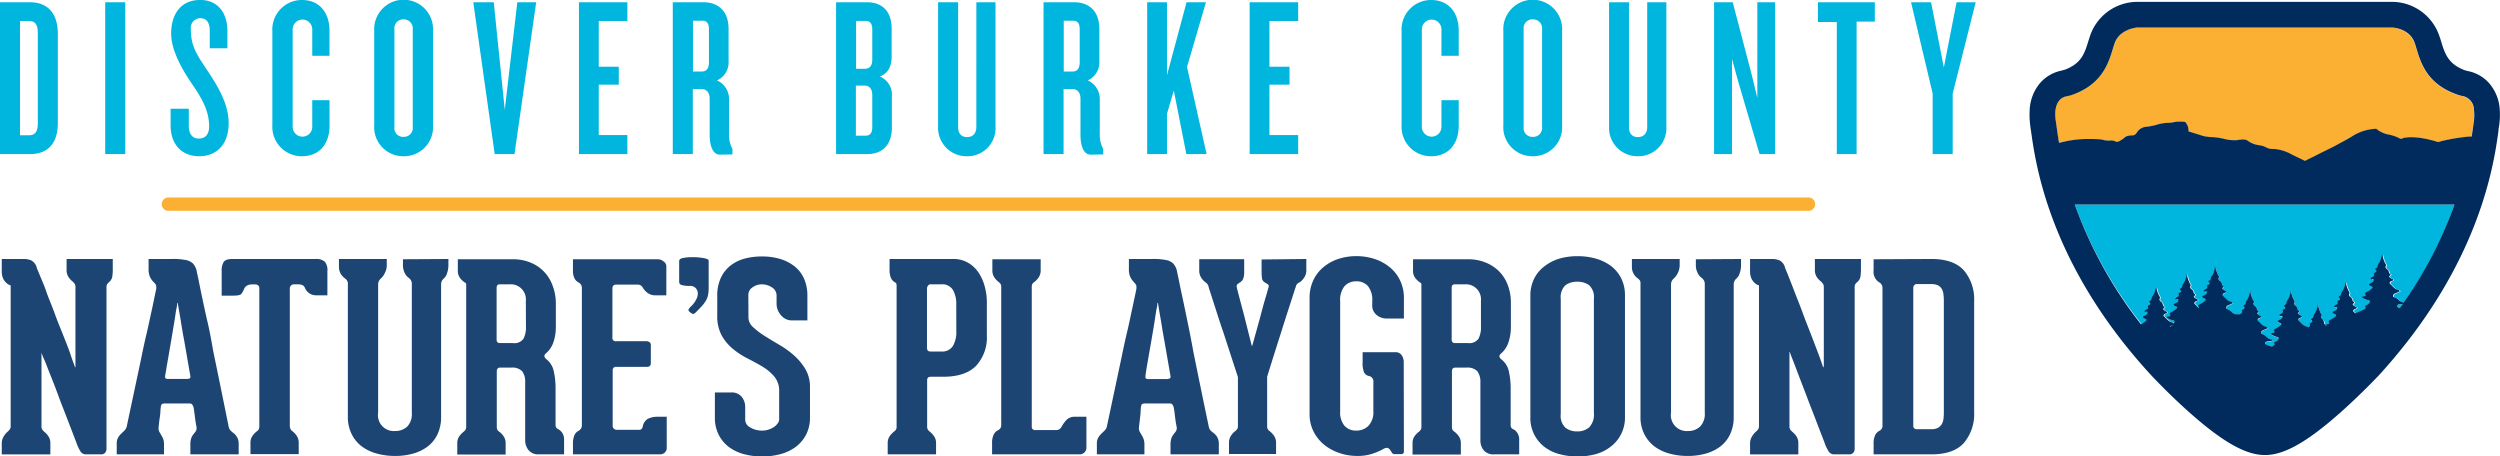
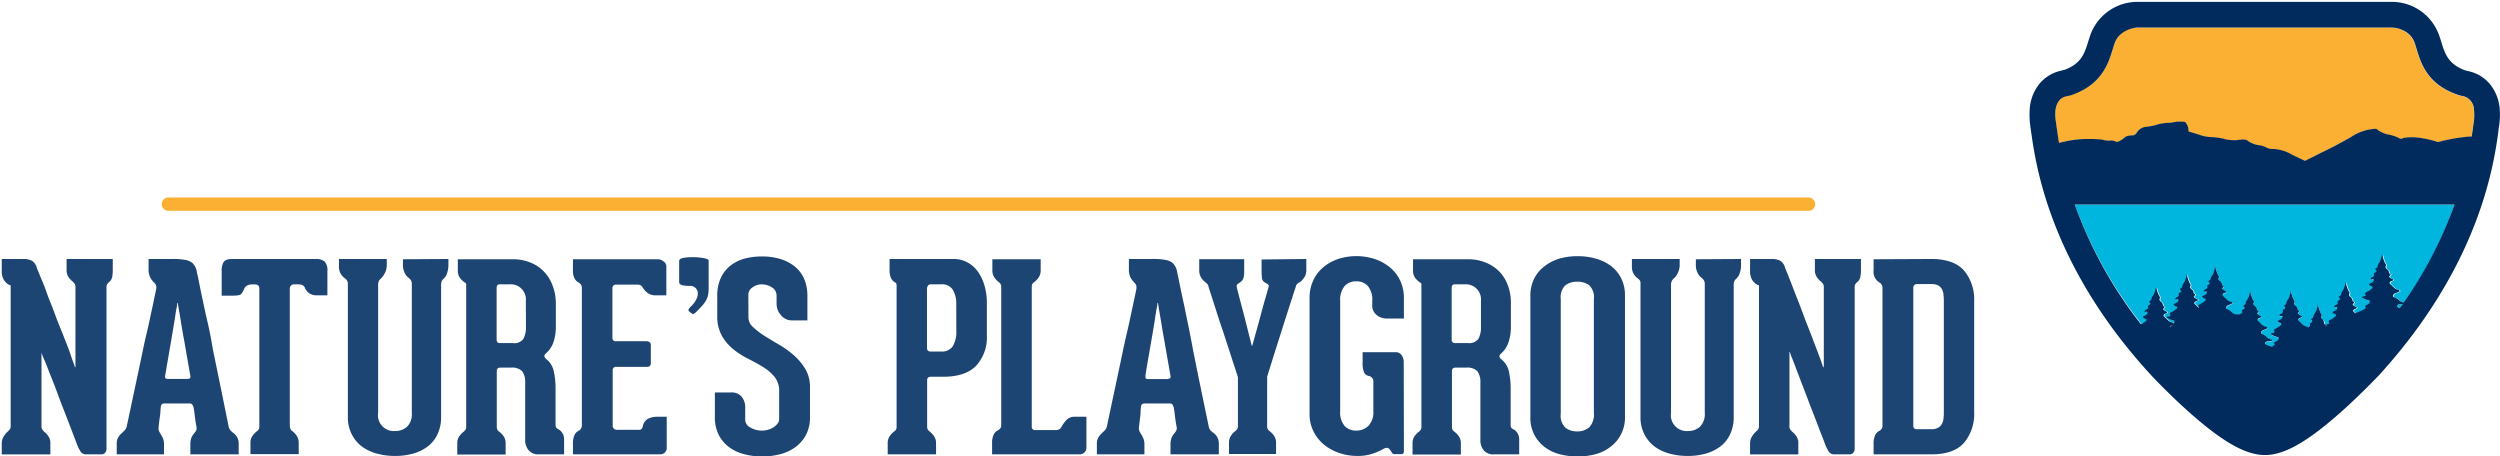
<svg xmlns="http://www.w3.org/2000/svg" viewBox="0 0 454.27 82.94">
  <defs>
    <style>.cls-1{fill:#fbb034}.cls-2{fill:#00b6de}.cls-4{fill:#1d4574}</style>
  </defs>
  <g id="Layer_2" data-name="Layer 2">
    <g id="Layer_1-2" data-name="Layer 1">
      <path class="cls-1" d="M374.11 26l.87-.2a19.12 19.12 0 0 1 4.88-.5 19.59 19.59 0 0 1 2 .09 4.52 4.52 0 0 0 1.42.2 2 2 0 0 1 1.07.14c.34.23.73 0 1.21-.34s.41-.53 1.22-.69.93.14 1.44-.53a2.19 2.19 0 0 1 1.71-1.09 11 11 0 0 0 1.67-.3 8.71 8.71 0 0 1 2.06-.41 6.06 6.06 0 0 0 1.21-.11 5.94 5.94 0 0 1 2.17-.05 2.35 2.35 0 0 1 .6 1.71l1.58.48c.39.12 1.28.39 1.6.44a5.51 5.51 0 0 0 1.05.11 11.31 11.31 0 0 1 2.13.3 7.48 7.48 0 0 0 2.53.25s1.35-.32 1.88.12a4.47 4.47 0 0 0 2 .8 3.62 3.62 0 0 1 1.39.43 2.5 2.5 0 0 0 1.35.25 7.94 7.94 0 0 1 3.38 1.08l2.28 1.09c.61-.27 1.53-.68 2-1 .81-.44 3.19-1.54 4.14-2.11 0 0 1.86-1 2.38-1.33a8.76 8.76 0 0 1 4.42-1.39 5 5 0 0 0 2 1 7.76 7.76 0 0 1 2.15.69.62.62 0 0 0 .73 0s1.95-.64 6.22.68l.15.05c.36-.11.8-.23 1.2-.32a36.19 36.19 0 0 1 4.44-.69 3.57 3.57 0 0 0 .46 0c.16-1 .27-1.91.36-2.55a8.23 8.23 0 0 0 .05-2.3 2.57 2.57 0 0 0-2-2.5 6.48 6.48 0 0 1-.68-.15c-6.44-2.1-7.15-6.71-8.06-9.43S434.69 5 434.69 5h-46.34s-3.18.1-4.11 2.88-1.61 7.3-8 9.42l-.72.16c-.57.09-1.75.54-2 2.5a8.29 8.29 0 0 0 .06 2.3c.11.86.26 2.13.53 3.74z" />
      <path class="cls-2" d="M435.6 55.58c-.05.18.16.32.45.43l.55-.78c-.31.04-.9 0-1 .35z" />
      <path class="cls-2" d="M377 37.16a78 78 0 0 0 12.18 21.78 4.92 4.92 0 0 0 .79-.52s.45-.33 0-.47c0 0-.76-.29-.27-.51s.64-.31.68-.58-.16-.2-.38-.18-.3-.14 0-.33.48-.2.48-.45-.23-.23.14-.43.31-.35.16-.48-.18-.2.06-.35.25-.24.25-.36a1.12 1.12 0 0 1 .29-.58 3.66 3.66 0 0 0 .43-1.11 4.41 4.41 0 0 1 .12-.47 6 6 0 0 0 .52 1.6s.29.41.14.51 0 .43.15.56a.91.91 0 0 1 .4.53c0 .25.07.35.23.37s.08.23-.08.35-.08.23.14.39a2.23 2.23 0 0 0 .52.27s0 .18-.25.26-.58.33-.31.58.45.43.6.58a1.45 1.45 0 0 0 .72.43c.3.08.38.2.4.26a.49.49 0 0 0 .16-.32c0-.27-.24-.27-.51-.33a5.2 5.2 0 0 1-.92-.45s-.09-.15.36-.21.27-.24.27-.35-.31-.14.27-.45a4.2 4.2 0 0 0 .82-.53s.45-.33 0-.47c0 0-.76-.29-.27-.52s.64-.31.68-.57-.16-.21-.39-.19-.29-.14 0-.32.47-.21.47-.46-.22-.22.14-.43.31-.34.17-.47-.18-.2.06-.35.25-.24.25-.37a1.15 1.15 0 0 1 .28-.57 3.9 3.9 0 0 0 .44-1.11 3.77 3.77 0 0 1 .12-.47 6.34 6.34 0 0 0 .51 1.6s.29.41.15.51 0 .43.14.56a.89.89 0 0 1 .41.53c0 .24.06.35.23.37s.08.22-.09.35-.08.22.15.39a2.26 2.26 0 0 0 .51.26s0 .19-.24.27-.58.33-.31.58.45.43.59.57l.1.09v-.23c0-.06-.31-.14.26-.45a4 4 0 0 0 .82-.54s.46-.32 0-.47c0 0-.76-.29-.26-.51s.63-.31.67-.58-.16-.2-.39-.18-.28-.15 0-.33.48-.2.48-.45-.23-.23.14-.43.31-.35.16-.48-.18-.2.07-.35.24-.24.24-.37A1.22 1.22 0 0 1 402 50a3.42 3.42 0 0 0 .43-1.11 3.77 3.77 0 0 1 .12-.47 6 6 0 0 0 .52 1.6s.29.41.14.52 0 .43.15.55a.92.92 0 0 1 .41.53c0 .25.06.35.22.37s.08.23-.08.35-.08.23.14.39a2.23 2.23 0 0 0 .52.27s0 .18-.25.26-.57.33-.31.58l.6.57a1.38 1.38 0 0 0 .72.44c.43.12.41.3.41.3a5.9 5.9 0 0 1-.8.35c-.37.13-.6.58-.25.72a2.21 2.21 0 0 1 .88.56 1.32 1.32 0 0 0 .7.39h.75c.25-.17.43-.2.43-.43s-.22-.23.15-.43.3-.35.16-.48-.18-.2.06-.34.25-.25.25-.37a1.12 1.12 0 0 1 .29-.58 3.94 3.94 0 0 0 .43-1.11 4.41 4.41 0 0 1 .12-.47 6.22 6.22 0 0 0 .51 1.6s.29.41.15.51 0 .44.14.56a.88.88 0 0 1 .41.53c0 .25.07.35.23.37s.08.23-.08.35-.08.23.14.39a2.26 2.26 0 0 0 .51.27s0 .18-.25.27-.57.33-.3.57.45.43.59.58a1.5 1.5 0 0 0 .72.43c.44.12.41.31.41.31a6.53 6.53 0 0 1-.8.34c-.37.13-.59.58-.24.72a2.21 2.21 0 0 1 .88.56 1.62 1.62 0 0 0 .88.45c.37.12.15.2-.14.25s-1 0-1.05.35.68.51 1.18.67h.06s.57-.23.43-.52-.09-.18.22-.37.54-.32.56-.59-.25-.27-.52-.33a5.6 5.6 0 0 1-.92-.45s-.08-.15.37-.21.27-.25.27-.35-.31-.14.26-.45a4.37 4.37 0 0 0 .82-.53s.46-.33 0-.47c0 0-.76-.29-.26-.52s.63-.31.67-.57-.16-.21-.39-.19-.28-.14 0-.33.48-.2.48-.45-.23-.23.14-.43.31-.35.16-.47-.18-.21.07-.35.24-.25.24-.37a1.12 1.12 0 0 1 .29-.58 3.7 3.7 0 0 0 .43-1.1 4.21 4.21 0 0 1 .12-.48 6 6 0 0 0 .52 1.6s.28.42.14.52 0 .43.14.55a.93.93 0 0 1 .42.54c0 .24.06.34.22.37s.08.22-.08.34-.08.23.14.39a2.26 2.26 0 0 0 .51.27s.05.19-.24.27-.58.33-.31.57.45.44.6.58a1.34 1.34 0 0 0 .72.43.72.72 0 0 1 .34.18c.2-.11.35-.17.35-.37s-.23-.22.14-.43.31-.35.17-.47-.19-.21.06-.35.24-.25.24-.37a1.25 1.25 0 0 1 .29-.58 3.66 3.66 0 0 0 .43-1.11 4.41 4.41 0 0 1 .12-.47 6 6 0 0 0 .52 1.6s.29.42.14.52 0 .43.15.55a1 1 0 0 1 .41.54c0 .24.06.35.22.37a.08.08 0 0 1 .09.07.67.67 0 0 1 .34-.11c.45-.06.26-.25.26-.35s-.3-.14.27-.45a4.47 4.47 0 0 0 .82-.54s.45-.32 0-.47c0 0-.76-.28-.27-.51s.64-.31.68-.57-.16-.21-.39-.19-.29-.14 0-.33.47-.2.47-.45-.22-.23.15-.43.3-.35.16-.47-.19-.21.06-.35.25-.25.25-.37a1.12 1.12 0 0 1 .29-.58 3.7 3.7 0 0 0 .43-1.1 4.21 4.21 0 0 1 .12-.48 5.83 5.83 0 0 0 .51 1.6s.29.41.15.52 0 .43.14.55a1 1 0 0 1 .41.53c0 .25.06.35.23.37s.08.23-.08.35-.09.23.14.39a2.06 2.06 0 0 0 .51.27s0 .19-.25.27-.57.33-.3.57l.26.25.23-.1c.75-.29 1.23-.53 1.23-.53s.58-.23.43-.52-.08-.18.23-.37.53-.32.55-.59-.24-.27-.51-.33a5.39 5.39 0 0 1-.93-.45s-.08-.15.37-.21.27-.24.27-.34-.31-.15.27-.46a4.2 4.2 0 0 0 .82-.53s.45-.33 0-.47c0 0-.76-.29-.27-.52s.64-.31.68-.57-.16-.21-.39-.19-.29-.14 0-.32.47-.21.47-.46-.22-.23.14-.43.31-.35.17-.47-.18-.21.06-.35.24-.25.24-.37a1.25 1.25 0 0 1 .29-.58 3.42 3.42 0 0 0 .43-1.11 3.49 3.49 0 0 1 .13-.47 6 6 0 0 0 .51 1.61s.29.41.15.51 0 .43.14.55a.94.94 0 0 1 .41.54c0 .24.06.34.23.37s.08.22-.09.35-.08.22.15.39a2.26 2.26 0 0 0 .51.26s0 .19-.24.27-.58.33-.32.57.46.44.6.58a1.43 1.43 0 0 0 .72.43c.43.13.41.31.41.31a5.9 5.9 0 0 1-.8.35c-.37.12-.6.57-.25.72a2.1 2.1 0 0 1 .89.55 1.53 1.53 0 0 0 .86.45 75.71 75.71 0 0 0 9.1-17.87z" />
      <path d="M454.23 20a8.08 8.08 0 0 0-1.87-4.81 6.93 6.93 0 0 0-3.85-2.26 5.54 5.54 0 0 1-.67-.18c-3-1.14-3.59-3-4.28-5.26-.11-.38-.22-.72-.33-1a9.1 9.1 0 0 0-8.38-6.15H388.2a9.09 9.09 0 0 0-8.38 6.06c-.12.35-.23.72-.33 1-.7 2.29-1.26 4.12-4.3 5.27-.11 0-.54.15-.64.17a7 7 0 0 0-3.86 2.26 8.09 8.09 0 0 0-1.88 4.9 14.48 14.48 0 0 0 .13 3c0 .23.07.49.11.78.83 6 3.35 24.42 22 44.58.13.13 3.2 3.41 6.95 6.73 5.94 5.25 10.11 7.59 13.51 7.59h.11c3.4 0 7.56-2.34 13.5-7.59 3.68-3.25 6.64-6.39 7-6.74 18.52-20.21 21.05-38.6 21.88-44.64v-.07c0-.26.06-.5.1-.71a13.77 13.77 0 0 0 .13-2.93zm-80.73 0c.28-2 1.46-2.41 2-2.5l.72-.16c6.38-2.12 7.09-6.71 8-9.42S388.35 5 388.35 5h46.34s3.19.1 4.11 2.88 1.62 7.33 8.06 9.43a6.48 6.48 0 0 0 .68.15 2.57 2.57 0 0 1 2 2.5 8.23 8.23 0 0 1-.05 2.3c-.09.64-.2 1.5-.36 2.55a3.57 3.57 0 0 1-.46 0 36.19 36.19 0 0 0-4.44.69c-.4.09-.84.21-1.2.32l-.15-.05c-4.27-1.32-6.22-.68-6.22-.68a.62.62 0 0 1-.73 0 7.76 7.76 0 0 0-2.15-.69 5 5 0 0 1-2-1 8.76 8.76 0 0 0-4.42 1.39c-.52.35-2.38 1.33-2.38 1.33-.95.57-3.33 1.67-4.14 2.11-.49.27-1.41.68-2 1l-2.28-1.09a7.94 7.94 0 0 0-3.38-1.08 2.5 2.5 0 0 1-1.35-.25 3.62 3.62 0 0 0-1.39-.43 4.47 4.47 0 0 1-2-.8c-.53-.44-1.88-.12-1.88-.12a7.48 7.48 0 0 1-2.53-.25 11.31 11.31 0 0 0-2.13-.3 5.51 5.51 0 0 1-1.05-.11c-.32 0-1.21-.32-1.6-.44l-1.58-.48a2.35 2.35 0 0 0-.6-1.71 5.94 5.94 0 0 0-2.17.05 6.06 6.06 0 0 1-1.21.11 8.71 8.71 0 0 0-2.06.41 11 11 0 0 1-1.67.3 2.19 2.19 0 0 0-1.71 1.09c-.51.67-.65.37-1.44.53s-.73.39-1.22.69-.87.57-1.21.34a2 2 0 0 0-1.07-.14 4.52 4.52 0 0 1-1.42-.2 19.59 19.59 0 0 0-2-.09 19.12 19.12 0 0 0-4.88.5l-.87.2c-.27-1.6-.42-2.87-.55-3.73a8.29 8.29 0 0 1-.09-2.23zm20.69 39.28h.08a4.81 4.81 0 0 0 .63-.26l-.23.15c-.21.12-.3.11-.3.19zm28.31 0a.47.47 0 0 0 .15-.17l.12.08zm13.1-3.71c.1-.35.69-.31 1-.35l-.55.78c-.29-.1-.5-.24-.45-.42zm1.17-.6a1.53 1.53 0 0 1-.86-.45A2.1 2.1 0 0 0 435 54c-.35-.15-.12-.6.25-.72a5.9 5.9 0 0 0 .8-.35s0-.18-.41-.31a1.43 1.43 0 0 1-.72-.43c-.14-.14-.33-.33-.6-.58s0-.49.32-.57.24-.27.24-.27a2.26 2.26 0 0 1-.51-.26c-.23-.17-.31-.27-.15-.39s.25-.33.09-.35-.19-.13-.23-.37a.94.94 0 0 0-.41-.54c-.16-.12-.29-.45-.14-.55s-.15-.51-.15-.51a6 6 0 0 1-.51-1.61 3.49 3.49 0 0 0-.13.47 3.42 3.42 0 0 1-.43 1.11 1.25 1.25 0 0 0-.29.58c0 .12 0 .23-.24.37s-.2.22-.06.35.21.27-.17.47-.14.19-.14.43-.2.27-.47.46-.21.34 0 .32.43-.08.39.19-.18.35-.68.57.27.52.27.52c.47.14 0 .47 0 .47a4.2 4.2 0 0 1-.82.53c-.58.31-.27.35-.27.46s.18.28-.27.34-.37.21-.37.21a5.39 5.39 0 0 0 .93.45c.27.06.53.06.51.33s-.24.41-.55.59-.37.08-.23.37-.43.52-.43.52-.48.24-1.23.53l-.23.1-.26-.25c-.27-.24 0-.49.3-.57s.25-.27.25-.27a2.06 2.06 0 0 1-.51-.27c-.23-.16-.31-.26-.14-.39s.24-.33.08-.35-.19-.12-.23-.37a1 1 0 0 0-.41-.53c-.16-.12-.29-.45-.14-.55s-.15-.52-.15-.52a5.83 5.83 0 0 1-.51-1.6 4.21 4.21 0 0 0-.12.48 3.7 3.7 0 0 1-.43 1.1 1.12 1.12 0 0 0-.29.58c0 .12 0 .22-.25.37s-.21.22-.06.35.21.26-.16.47-.15.18-.15.43-.21.27-.47.45-.21.35 0 .33.43-.08.39.19-.18.35-.68.57.27.51.27.51c.47.15 0 .47 0 .47a4.47 4.47 0 0 1-.82.54c-.57.31-.27.35-.27.45s.19.29-.26.35a.67.67 0 0 0-.34.11.08.08 0 0 0-.09-.07c-.16 0-.18-.13-.22-.37A1 1 0 0 0 422 58c-.17-.12-.29-.45-.15-.55s-.14-.52-.14-.52a6 6 0 0 1-.52-1.6 4.41 4.41 0 0 0-.12.47 3.66 3.66 0 0 1-.43 1.11 1.25 1.25 0 0 0-.29.58c0 .12 0 .22-.24.37s-.21.22-.06.35.2.26-.17.47-.14.18-.14.43-.15.26-.35.37a.72.72 0 0 0-.34-.18 1.34 1.34 0 0 1-.72-.43c-.15-.14-.33-.33-.6-.58s0-.49.31-.57.24-.27.24-.27a2.26 2.26 0 0 1-.51-.27c-.22-.16-.31-.26-.14-.39s.24-.32.08-.34-.19-.13-.22-.37a.93.93 0 0 0-.42-.54c-.16-.12-.28-.45-.14-.55s-.14-.52-.14-.52a6 6 0 0 1-.52-1.6 4.21 4.21 0 0 0-.12.48 3.7 3.7 0 0 1-.43 1.1 1.12 1.12 0 0 0-.29.58c0 .12 0 .23-.24.37s-.21.23-.07.35.21.27-.16.47-.14.18-.14.43-.21.27-.48.45-.2.35 0 .33.43-.08.39.19-.18.35-.67.57.26.52.26.52c.48.14 0 .47 0 .47a4.37 4.37 0 0 1-.82.53c-.57.31-.26.35-.26.45s.18.29-.27.35-.37.21-.37.21a5.6 5.6 0 0 0 .92.45c.27.06.54.06.52.33s-.25.41-.56.59-.37.09-.22.37-.43.52-.43.52h-.06c-.5-.16-1.27-.34-1.18-.67s.76-.31 1.05-.35.51-.13.14-.25a1.62 1.62 0 0 1-.88-.45 2.21 2.21 0 0 0-.88-.56c-.35-.14-.13-.59.24-.72a6.53 6.53 0 0 0 .8-.34s0-.19-.41-.31a1.5 1.5 0 0 1-.72-.43c-.14-.15-.32-.33-.59-.58s0-.49.3-.57.25-.27.25-.27a2.26 2.26 0 0 1-.51-.27c-.22-.16-.31-.27-.14-.39s.24-.33.08-.35-.19-.12-.23-.37a.88.88 0 0 0-.41-.53c-.16-.12-.29-.45-.14-.56s-.15-.51-.15-.51a6.22 6.22 0 0 1-.51-1.6 4.41 4.41 0 0 0-.12.47 3.94 3.94 0 0 1-.43 1.11 1.12 1.12 0 0 0-.29.58c0 .12 0 .22-.25.37s-.2.22-.06.34.21.27-.16.48-.15.18-.15.43-.18.26-.43.43h-.75a1.32 1.32 0 0 1-.7-.39 2.21 2.21 0 0 0-.88-.56c-.35-.14-.12-.59.25-.72a5.9 5.9 0 0 0 .8-.35s0-.18-.41-.3a1.38 1.38 0 0 1-.72-.44l-.6-.57c-.26-.25 0-.49.31-.58s.25-.26.25-.26a2.23 2.23 0 0 1-.52-.27c-.22-.16-.3-.27-.14-.39s.25-.33.08-.35-.18-.12-.22-.37a.92.92 0 0 0-.41-.53c-.17-.12-.29-.45-.15-.55s-.14-.52-.14-.52a6 6 0 0 1-.52-1.6 3.77 3.77 0 0 0-.12.47A3.42 3.42 0 0 1 402 50a1.22 1.22 0 0 0-.29.57c0 .13 0 .23-.24.37s-.21.23-.07.35.21.27-.16.48-.14.18-.14.43-.21.26-.48.45-.2.35 0 .33.44-.08.39.18-.18.35-.67.58.26.51.26.51c.48.15 0 .47 0 .47a4 4 0 0 1-.82.54c-.57.31-.26.35-.26.45s.06.16 0 .23l-.1-.09c-.14-.14-.33-.33-.59-.57s0-.5.31-.58.24-.27.24-.27a2.26 2.26 0 0 1-.51-.26c-.23-.17-.31-.27-.15-.39s.25-.33.09-.35-.19-.13-.23-.37a.89.89 0 0 0-.41-.53c-.17-.13-.29-.46-.14-.56s-.15-.51-.15-.51a6.34 6.34 0 0 1-.51-1.6 3.77 3.77 0 0 0-.12.47 3.9 3.9 0 0 1-.44 1.11 1.15 1.15 0 0 0-.28.57c0 .13 0 .23-.25.37s-.2.23-.06.35.2.27-.17.47-.14.19-.14.43-.21.27-.47.46-.21.34 0 .32.43-.08.39.19-.18.35-.68.57.27.52.27.52c.47.14 0 .47 0 .47a4.2 4.2 0 0 1-.82.53c-.58.31-.27.35-.27.45s.18.29-.27.35-.36.21-.36.21a5.2 5.2 0 0 0 .92.45c.27.06.53.06.51.33a.49.49 0 0 1-.16.32c0-.06-.1-.18-.4-.26a1.45 1.45 0 0 1-.72-.43c-.15-.15-.33-.33-.6-.58s0-.49.31-.58.25-.26.25-.26a2.23 2.23 0 0 1-.52-.27c-.22-.16-.31-.27-.14-.39s.24-.33.08-.35-.19-.12-.23-.37a.91.91 0 0 0-.4-.53c-.17-.13-.29-.45-.15-.56s-.14-.51-.14-.51a6 6 0 0 1-.52-1.6 4.41 4.41 0 0 0-.12.47 3.66 3.66 0 0 1-.43 1.11 1.12 1.12 0 0 0-.29.58c0 .12 0 .22-.25.36s-.2.23-.06.35.21.27-.16.48-.14.18-.14.43-.21.26-.48.45-.2.35 0 .33.43-.08.38.18-.18.35-.68.58.27.51.27.51c.48.14 0 .47 0 .47a4.92 4.92 0 0 1-.79.52A78 78 0 0 1 377 37.16h69A75.71 75.71 0 0 1 436.77 55z" fill="#002b5c" />
-       <path class="cls-2" d="M5.46 28H0V.41h5.46c3.11 0 5.05 1.91 5.05 5.76v16.14c0 3.89-1.94 5.69-5.05 5.69zM6.87 6c0-1.49-.46-2.19-1.61-2.19H3.64v20.77h1.62c1.15 0 1.61-.7 1.61-2.19zM19.12 28V.41h3.64V28zM36.25 28.39C33 28.39 31 26.24 31 22.76v-3h3.31v3.1c0 1.45.62 2.32 1.82 2.32S38 24.37 38 23c0-2.57-1-4.64-2.9-7.45-1.77-2.52-4-6.25-4-9.44 0-3.47 1.7-6.12 5.3-6.12 3 0 4.92 2.15 4.92 5.63v3.15h-3.21V5.5c0-1.36-.58-2.19-1.65-2.19a1.75 1.75 0 0 0-1.78 2c0 3.06 1 4.51 3.1 7.65s3.77 6.21 3.77 9.4c0 4.33-2.65 6.03-5.3 6.03zM54.87 28.39a5.35 5.35 0 0 1-5.38-5.67v-17A5.37 5.37 0 0 1 54.87 0c3.19 0 5 2.32 5 5.55v4.59h-3.13v-4.8a1.78 1.78 0 1 0-3.56 0v17.71a1.78 1.78 0 1 0 3.56 0v-4.84h3.14v4.63c0 3.27-1.82 5.55-5.01 5.55zM73.33 28.39A5.28 5.28 0 0 1 68 22.76V5.63a5.35 5.35 0 1 1 10.68 0v17.13a5.28 5.28 0 0 1-5.35 5.63zM75 5.3a1.63 1.63 0 0 0-1.7-1.78 1.6 1.6 0 0 0-1.63 1.78v17.79a1.58 1.58 0 0 0 1.66 1.78A1.61 1.61 0 0 0 75 23.09zM93.49 28h-3.6L86 .41h3.72l2 19.54L94 .41h3.43zM105.2 28V.41h8.8v3.4h-5.2v8.31h3.64v3.27h-3.64v9.15h5.2V28zM130.82 28.1c-1.33 0-1.87-1.66-1.87-3.64v-6.58c0-.95-.49-1.7-1.44-1.7h-1.62V28h-3.64V.41h5.59c2.36 0 4.55 1.29 4.55 4.89v5.79a3.58 3.58 0 0 1-2.11 3.52 3.68 3.68 0 0 1 2.19 3.52v6.12a5.37 5.37 0 0 0 .62 2.81v1zm-2-22.76c0-1.08-.37-1.57-1.16-1.57h-1.74V13h1.57c.87 0 1.33-.54 1.33-1.7zM157.59 28h-5.67V.41h5.63c2.36 0 4.47 1.24 4.47 4.85v5c0 1.78-.62 3.07-2.15 3.64a3.59 3.59 0 0 1 2.19 3.69v5.54c0 3.64-2.15 4.87-4.47 4.87zm.91-22.63c0-1.08-.41-1.57-1.2-1.57h-1.74v8.7h1.58c.86 0 1.36-.54 1.36-1.66zm0 11.88c0-1.08-.54-1.7-1.36-1.7h-1.62v9.1h1.78c.79 0 1.2-.49 1.2-1.57zM175.72 28.39a5.17 5.17 0 0 1-5.26-5.46V.41h3.64v22.68c0 1.16.58 1.82 1.62 1.82s1.69-.66 1.69-1.82V.41h3.48v22.52a5.1 5.1 0 0 1-5.17 5.46zM198.19 28.1c-1.33 0-1.86-1.66-1.86-3.64v-6.58c0-.95-.5-1.7-1.45-1.7h-1.62V28h-3.64V.41h5.59c2.36 0 4.55 1.29 4.55 4.89v5.79a3.58 3.58 0 0 1-2.11 3.52 3.68 3.68 0 0 1 2.19 3.52v6.12a5.37 5.37 0 0 0 .62 2.81v1zm-2-22.76c0-1.08-.37-1.57-1.16-1.57h-1.74V13h1.58c.87 0 1.32-.54 1.32-1.7zM215.57 28l-2.28-11.54-1.24 4.22V28h-3.6V.41h3.6v13.25L215.61.41h3.52l-3.44 11.76L219.25 28zM227.07 28V.41h8.82v3.4h-5.22v8.31h3.65v3.27h-3.65v9.15h5.22V28zM260.06 28.39a5.34 5.34 0 0 1-5.38-5.67v-17A5.36 5.36 0 0 1 260.06 0c3.18 0 5 2.32 5 5.55v4.59h-3.14v-4.8a1.78 1.78 0 1 0-3.56 0v17.71a1.78 1.78 0 1 0 3.56 0v-4.84h3.14v4.63c0 3.27-1.82 5.55-5 5.55zM278.51 28.39a5.28 5.28 0 0 1-5.34-5.63V5.63a5.35 5.35 0 1 1 10.68 0v17.13a5.27 5.27 0 0 1-5.34 5.63zm1.7-23.09a1.63 1.63 0 0 0-1.7-1.78 1.6 1.6 0 0 0-1.65 1.78v17.79a1.58 1.58 0 0 0 1.65 1.78 1.61 1.61 0 0 0 1.7-1.78zM297.63 28.39a5.16 5.16 0 0 1-5.25-5.46V.41H296v22.68c0 1.16.58 1.82 1.61 1.82s1.7-.66 1.7-1.82V.41h3.48v22.52a5.1 5.1 0 0 1-5.16 5.46zM319.73 28l-3.89-13.2-1.12-4.09V28h-3.26V.41h3.39l3.47 13.25 1 4.13V.41h3.23V28zM337.36 3.93V28h-3.6V4h-3.43V.41h10.34v3.52zM354.82 17v11h-3.64V17L347.25.41h3.64l2.32 11.84L355.53.41H359z" />
      <path class="cls-4" d="M20.49 47.06v2a7.9 7.9 0 0 1-.09 1.23 1.67 1.67 0 0 1-.62 1 2.36 2.36 0 0 0-.31.35 1.08 1.08 0 0 0-.12.6v29.23a1.21 1.21 0 0 1-.23.78.89.89 0 0 1-.76.31H15.6a1.14 1.14 0 0 1-1-.57 7.86 7.86 0 0 1-.64-1.33c-.06-.19-.27-.72-.61-1.61s-.75-1.94-1.21-3.15-1-2.52-1.5-3.9-1-2.65-1.47-3.82S8.34 66 8 65.26s-.46-1.17-.46-1.21v-.12 13.46a1.15 1.15 0 0 0 .14.66 3.9 3.9 0 0 0 .33.38 3.52 3.52 0 0 1 .76.81 2.16 2.16 0 0 1 .38 1.33v2H.32v-2a2.36 2.36 0 0 1 .34-1.24 3.64 3.64 0 0 1 .85-1 2.25 2.25 0 0 0 .33-.4 1.22 1.22 0 0 0 .1-.55V51.86a1.94 1.94 0 0 1-.81-.48 2.28 2.28 0 0 1-.57-.8 3.2 3.2 0 0 1-.24-1.33v-2.19h4.13a3.54 3.54 0 0 1 1.24.26 2.07 2.07 0 0 1 1 1.36c0 .06.21.49.52 1.28S8 51.75 8.42 53s1 2.51 1.51 3.94S11 59.68 11.52 61s1 2.49 1.33 3.52.64 1.74.76 2.15c0 .1.06.11.1 0a.75.75 0 0 0 0-.26V52.24a1.13 1.13 0 0 0-.14-.67 3.57 3.57 0 0 0-.33-.38 3.93 3.93 0 0 1-.76-.8 2.25 2.25 0 0 1-.38-1.33v-2zM42.28 78.58a2.62 2.62 0 0 1 .73.75 2.29 2.29 0 0 1 .36 1.33v1.9h-8.78v-1.71a3.62 3.62 0 0 1 .16-1.23 2.73 2.73 0 0 1 .38-.69c.15-.17.28-.35.41-.52a1.18 1.18 0 0 0 .19-.69q-.24-1.27-.33-2.13c-.07-.58-.13-1-.19-1.36a1.81 1.81 0 0 0-.27-.71.58.58 0 0 0-.49-.21h-4.37a1.55 1.55 0 0 0-.62.09c-.12.07-.2.24-.24.53a7.35 7.35 0 0 0-.07.85 11.65 11.65 0 0 1-.15 1.28c-.07.51-.13 1.06-.19 1.66a1.47 1.47 0 0 0 .16.78l.33.55c.11.19.22.41.34.67a3 3 0 0 1 .16 1.13v1.71h-8.59v-1.9a2.18 2.18 0 0 1 .23-1.11 3.46 3.46 0 0 1 .52-.69l.6-.57a1.73 1.73 0 0 0 .45-.71l2.66-12.53c.31-1.55.64-3.08 1-4.58s.62-2.85.88-4 .45-2.16.61-2.9.24-1.13.24-1.16v-.24a.91.91 0 0 0-.21-.62l-.51-.55a3.58 3.58 0 0 1-.47-.78 3.72 3.72 0 0 1-.21-1.45v-1.71h4.11a12 12 0 0 1 2.54.17 2.65 2.65 0 0 1 1.4.64 3 3 0 0 1 .69 1.35c0 .13.13.62.31 1.5s.4 2 .68 3.32.6 2.86 1 4.55.7 3.41 1 5.15q1.27 6.1 2.83 13.84a1.42 1.42 0 0 0 .29.59 3.35 3.35 0 0 0 .43.41zm-8.21-9.73c.41 0 .58-.18.52-.52l-1.14-6.55c-.16-.83-.3-1.63-.43-2.42s-.24-1.51-.35-2.14-.2-1.15-.27-1.54-.09-.61-.09-.64h-.1s0 .35-.14 1-.22 1.4-.38 2.35-.33 2-.52 3.11-.37 2.17-.54 3.15-.32 1.82-.43 2.52-.2 1.06-.2 1.16 0 .36.07.42a1.2 1.2 0 0 0 .64.1h3.33zM59 47.54a2.31 2.31 0 0 1 .49 1.71v4.41h-2.07a2.15 2.15 0 0 1-2-1.33 1 1 0 0 0-.57-.57 2.22 2.22 0 0 0-.57-.09h-.9a.69.69 0 0 0-.5.21.77.77 0 0 0-.22.59v24.92a1.53 1.53 0 0 0 .17.66 1.08 1.08 0 0 0 .36.34 3.61 3.61 0 0 1 .73.8 2.29 2.29 0 0 1 .36 1.33v2h-8.77v-2a2.16 2.16 0 0 1 .38-1.33 3.9 3.9 0 0 1 .75-.8 1.08 1.08 0 0 0 .36-.34 1.28 1.28 0 0 0 .12-.66v-25a.63.63 0 0 0-.24-.55.83.83 0 0 0-.47-.16h-.81a1.73 1.73 0 0 0-.59.16 1.15 1.15 0 0 0-.6.55 4.88 4.88 0 0 1-.54 1c-.18.22-.66.33-1.45.33h-2.14v-4.47a3 3 0 0 1 .36-1.64c.24-.36.77-.55 1.59-.55h15.14a2.33 2.33 0 0 1 1.63.48zM81.48 47.06v1.1a4.22 4.22 0 0 1-.24 1.46 2 2 0 0 1-.62 1 2.15 2.15 0 0 0-.31.38 1.64 1.64 0 0 0-.16.61v24.12a7.23 7.23 0 0 1-.64 3.15 6 6 0 0 1-1.78 2.24 8 8 0 0 1-2.66 1.3 11.81 11.81 0 0 1-3.27.43 12.33 12.33 0 0 1-3.32-.43 8.18 8.18 0 0 1-2.74-1.3 6.3 6.3 0 0 1-1.84-2.24 6.83 6.83 0 0 1-.69-3.15V51.62a1.12 1.12 0 0 0-.15-.64 1.42 1.42 0 0 0-.33-.36 2.83 2.83 0 0 1-.76-.78 2.51 2.51 0 0 1-.38-1.45v-1.33h8.69v1.1a3 3 0 0 1-.36 1.46 2.92 2.92 0 0 1-.73 1 1.79 1.79 0 0 0-.31.38 1.44 1.44 0 0 0-.17.61V75a2.88 2.88 0 0 0 3.09 3.32 3.15 3.15 0 0 0 2.2-.81 3.27 3.27 0 0 0 .83-2.51V51.62a1.31 1.31 0 0 0-.16-.69 2 2 0 0 0-.41-.45 2.2 2.2 0 0 1-.71-.86 3.15 3.15 0 0 1-.33-1.51v-1zM101.55 78.05a2.11 2.11 0 0 1 .67.69 2.35 2.35 0 0 1 .28 1.26v2.56h-4.6a2.23 2.23 0 0 1-1.85-.76 2.79 2.79 0 0 1-.62-1.8V69.46a3.16 3.16 0 0 0-.55-2 2.5 2.5 0 0 0-2-.66h-2c-.41 0-.61.22-.61.66v10a1.28 1.28 0 0 0 .12.66 1 1 0 0 0 .35.34 3.67 3.67 0 0 1 .76.8 2.23 2.23 0 0 1 .38 1.33v2h-8.79v-2a2.23 2.23 0 0 1 .38-1.33 4.22 4.22 0 0 1 .76-.8 1.52 1.52 0 0 0 .33-.34 1 1 0 0 0 .15-.61V51.67a.33.33 0 0 0-.24-.33 3.71 3.71 0 0 1-.83-.76 2.19 2.19 0 0 1-.45-1.47v-2h10a8.26 8.26 0 0 1 3.2.6 7 7 0 0 1 4 4.13A9.07 9.07 0 0 1 101 55v4.37a8.7 8.7 0 0 1-.42 2.77 4.67 4.67 0 0 1-1.38 2.07c-.38.31-.36.63 0 1a3.72 3.72 0 0 1 1.42 2.23 14.12 14.12 0 0 1 .33 3.18v6.5a1 1 0 0 0 .17.64 1.35 1.35 0 0 0 .43.29zm-6-23.39a2.74 2.74 0 0 0-2.84-3h-1.9q-.57 0-.57.66v9.35a.66.66 0 0 0 .16.52.53.53 0 0 0 .36.15h2.44a2 2 0 0 0 1.92-.79 4.43 4.43 0 0 0 .45-2.2zM111.47 51.88a.65.65 0 0 0-.19.45v9a.59.59 0 0 0 .72.67h5.5a.94.94 0 0 1 .5.16.6.6 0 0 1 .26.55V66c0 .44-.24.66-.71.66H112a.59.59 0 0 0-.67.67v10.06a.63.63 0 0 0 .24.52.75.75 0 0 0 .47.19h4.13c.32 0 .52-.19.62-.57a2 2 0 0 1 .92-1.42 3.73 3.73 0 0 1 1.78-.38h1.66v5.64a1.1 1.1 0 0 1-.35.86 1.25 1.25 0 0 1-.88.33h-15.81v-1.9a3.65 3.65 0 0 1 .27-1.58 1.62 1.62 0 0 1 .73-.79 1 1 0 0 0 .43-.38 1.06 1.06 0 0 0 .19-.62V52.38a1.12 1.12 0 0 0-.67-1.09 1.75 1.75 0 0 1-.68-.74 3.07 3.07 0 0 1-.27-1.44v-2h15.48a1.65 1.65 0 0 1 1 .41 1.08 1.08 0 0 1 .49.78v5.36h-1.89a2.41 2.41 0 0 1-1.57-.47 3.56 3.56 0 0 1-.81-.9 1 1 0 0 0-1-.57h-3.91a.57.57 0 0 0-.43.16zM128.77 47.35v4.84a7.3 7.3 0 0 1-.1 1.35 3.25 3.25 0 0 1-.35 1 6.31 6.31 0 0 1-.71 1c-.3.33-.69.73-1.17 1.21q-.42.38-.57.3l-.47-.3c-.22-.19-.33-.34-.31-.46a1.86 1.86 0 0 1 .5-.64 4.63 4.63 0 0 0 1-1.4 2.11 2.11 0 0 0 .19-1.18 1.4 1.4 0 0 0-.46-.81 1.36 1.36 0 0 0-.92-.31 5 5 0 0 1-1.54-.16.58.58 0 0 1-.45-.55v-3.8c0-.28.23-.47.71-.56a8.64 8.64 0 0 1 1.75-.15 11.13 11.13 0 0 1 2 .17q.9.17.9.45zM136 57.69a2.36 2.36 0 0 0 .83 1.74 13.63 13.63 0 0 0 2.04 1.57c.83.52 1.73 1.07 2.71 1.64a17.16 17.16 0 0 1 2.7 1.94 10.53 10.53 0 0 1 2.07 2.5 6.36 6.36 0 0 1 .83 3.29v5.46a6.73 6.73 0 0 1-.71 3.16 6.63 6.63 0 0 1-1.9 2.23 8.22 8.22 0 0 1-2.75 1.3 13.07 13.07 0 0 1-6.65 0 8 8 0 0 1-2.73-1.3 6.49 6.49 0 0 1-1.85-2.22 6.85 6.85 0 0 1-.69-3.16v-4.53h2.95a2.35 2.35 0 0 1 1.92.79 2.9 2.9 0 0 1 .64 1.87v2.38a1.61 1.61 0 0 0 .92 1.32 4.06 4.06 0 0 0 2.17.57 3.64 3.64 0 0 0 1.18-.19 3.73 3.73 0 0 0 1-.49 2.78 2.78 0 0 0 .66-.67 1.2 1.2 0 0 0 .24-.69v-5.12a4 4 0 0 0-.83-2.59 8.39 8.39 0 0 0-2.09-1.8c-.84-.52-1.74-1-2.71-1.5a14.23 14.23 0 0 1-2.7-1.73 8.78 8.78 0 0 1-2.09-2.46 7.34 7.34 0 0 1-.83-3.68v-3.51a7.66 7.66 0 0 1 .62-3.25 6.11 6.11 0 0 1 1.7-2.23 7.13 7.13 0 0 1 2.62-1.33 12.11 12.11 0 0 1 3.23-.4 11.3 11.3 0 0 1 3.25.45 7.85 7.85 0 0 1 2.61 1.33 5.9 5.9 0 0 1 1.73 2.23 7.53 7.53 0 0 1 .62 3.15v4.46h-2.8a2.5 2.5 0 0 1-2-.95 3.11 3.11 0 0 1-.8-2.08v-1.44a1.74 1.74 0 0 0-.86-1.54 3.32 3.32 0 0 0-1.8-.54 2.78 2.78 0 0 0-1.74.57 1.6 1.6 0 0 0-.73 1.28zM173.09 47.06a5.31 5.31 0 0 1 3 .79 5.83 5.83 0 0 1 1.92 2 8.67 8.67 0 0 1 1 2.51 10.76 10.76 0 0 1 .31 2.47v6.07a7.61 7.61 0 0 1-1.95 5.56q-1.94 2-6 2h-2.23c-.45 0-.67.21-.67.62v8.35a1.15 1.15 0 0 0 .14.66 2.13 2.13 0 0 0 .33.34 3.67 3.67 0 0 1 .76.8 2.16 2.16 0 0 1 .39 1.33v2h-8.79v-2a2.23 2.23 0 0 1 .38-1.33 4.22 4.22 0 0 1 .76-.8 1.76 1.76 0 0 0 .31-.29.91.91 0 0 0 .17-.47V52a1.28 1.28 0 0 0-.07-.5.72.72 0 0 0-.26-.21 1.78 1.78 0 0 1-.72-.83 4 4 0 0 1-.23-1.54v-1.86zm.67 8.26a5 5 0 0 0-.62-2.66 2.27 2.27 0 0 0-2.09-1h-1.85a.62.62 0 0 0-.59.26 1 1 0 0 0-.17.54V63.2c0 .44.21.67.62.67h2a2.27 2.27 0 0 0 2.09-1 5 5 0 0 0 .62-2.66zM197.41 75.73v5.6a1.14 1.14 0 0 1-.38.9 1.17 1.17 0 0 1-.76.33h-16v-2a3.55 3.55 0 0 1 .29-1.59 1.74 1.74 0 0 1 .76-.78 1.18 1.18 0 0 0 .42-.33.88.88 0 0 0 .19-.58V52.19a1 1 0 0 0-.14-.62 2.06 2.06 0 0 0-.33-.33 3.52 3.52 0 0 1-.76-.81 2.22 2.22 0 0 1-.38-1.32v-2h8.78v2a2.22 2.22 0 0 1-.38 1.32 4 4 0 0 1-.76.81 1.16 1.16 0 0 0-.36.33 1.35 1.35 0 0 0-.12.67v25.24a.59.59 0 0 0 .67.67h3.75a1.07 1.07 0 0 0 1-.62 6.54 6.54 0 0 1 .81-1.14 2 2 0 0 1 1.61-.66zM220.38 78.58a2.52 2.52 0 0 1 .74.75 2.37 2.37 0 0 1 .35 1.33v1.9h-8.78v-1.71a3.59 3.59 0 0 1 .17-1.23 2.46 2.46 0 0 1 .38-.69c.14-.17.28-.35.4-.52a1.11 1.11 0 0 0 .19-.69q-.24-1.27-.33-2.13c-.06-.58-.13-1-.19-1.36a1.82 1.82 0 0 0-.26-.71.6.6 0 0 0-.5-.21h-4.37a1.5 1.5 0 0 0-.61.09c-.13.07-.21.24-.24.53a5.58 5.58 0 0 0-.07.85 11.73 11.73 0 0 1-.12 1.28c-.06.51-.12 1.06-.19 1.66a1.46 1.46 0 0 0 .17.78l.33.55a6 6 0 0 1 .33.67 2.94 2.94 0 0 1 .17 1.13v1.71h-8.64v-1.9a2.18 2.18 0 0 1 .24-1.11 3.12 3.12 0 0 1 .52-.69l.59-.57a1.55 1.55 0 0 0 .45-.71l2.66-12.53c.32-1.55.64-3.08 1-4.58s.63-2.85.88-4 .46-2.16.62-2.9.23-1.13.23-1.16v-.24a.87.87 0 0 0-.21-.62c-.14-.15-.3-.33-.47-.54a3.24 3.24 0 0 1-.48-.78 3.75 3.75 0 0 1-.21-1.43v-1.74h4.11a11.91 11.91 0 0 1 2.53.17 2.61 2.61 0 0 1 1.4.64 3 3 0 0 1 .69 1.35c0 .13.13.62.31 1.5s.4 2 .69 3.32.6 2.86.95 4.55.69 3.41 1 5.15q1.23 6.12 2.85 13.86a1.41 1.41 0 0 0 .28.59 3.35 3.35 0 0 0 .44.39zm-8.21-9.73c.41 0 .59-.18.52-.52l-1.14-6.55c-.15-.83-.3-1.63-.42-2.42s-.25-1.51-.36-2.14-.2-1.15-.26-1.54-.09-.61-.09-.64h-.1s0 .35-.14 1-.23 1.4-.38 2.35-.33 2-.52 3.11-.38 2.17-.55 3.15-.32 1.82-.43 2.52-.16 1.09-.16 1.19 0 .36.07.42a1.18 1.18 0 0 0 .64.1h3.32zM237.37 47.06v2a2.36 2.36 0 0 1-.35 1.32 4.24 4.24 0 0 1-.69.81 4.71 4.71 0 0 0-.48.28.93.93 0 0 0-.38.57c0 .07-.12.35-.28.86l-.62 1.92c-.25.78-.54 1.66-.85 2.63s-.64 2-.95 3q-1.14 3.55-2.52 8v9.06a1 1 0 0 0 .48.85 4 4 0 0 1 .76.81 2.23 2.23 0 0 1 .38 1.33v2h-8.55v-2a2.29 2.29 0 0 1 .36-1.33 3.28 3.28 0 0 1 .74-.81 2.27 2.27 0 0 0 .38-.38 1.15 1.15 0 0 0 .14-.66v-8.8l-2.66-8.17c-.35-1-.68-2-1-3l-.85-2.65c-.25-.78-.46-1.44-.62-1.93a5.71 5.71 0 0 1-.24-.83 1.33 1.33 0 0 0-.28-.43 3.1 3.1 0 0 0-.33-.28 2.87 2.87 0 0 1-.71-.81 2.36 2.36 0 0 1-.34-1.32v-2h8.17v2.23a3.81 3.81 0 0 1-.17 1.29 1.32 1.32 0 0 1-.55.66l-.47.33a.56.56 0 0 0-.14.62 4.92 4.92 0 0 0 .14.62l.33 1.28.45 1.71c.18.63.34 1.26.5 1.89.38 1.52.81 3.22 1.28 5.08h.1c.53-1.9 1-3.6 1.42-5.12.35-1.33.67-2.54 1-3.63s.48-1.72.55-1.88a.48.48 0 0 0-.21-.57l-.55-.33a1 1 0 0 1-.45-.76 10.22 10.22 0 0 1-.07-1.37v-2zM255.1 82a.46.46 0 0 1-.52.52h-1.19a.52.52 0 0 1-.33-.11.7.7 0 0 1-.19-.22q-.44-.81-.81-.81a1.41 1.41 0 0 0-.76.24 11.61 11.61 0 0 1-2.09.88 8.48 8.48 0 0 1-2.56.35 10.07 10.07 0 0 1-3.23-.52 9 9 0 0 1-2.78-1.49 7.47 7.47 0 0 1-1.94-2.4 6.91 6.91 0 0 1-.74-3.22V54.18a7.39 7.39 0 0 1 .67-3.22 6.8 6.8 0 0 1 1.83-2.4 8.25 8.25 0 0 1 2.7-1.5 10.46 10.46 0 0 1 3.3-.52 10.64 10.64 0 0 1 3.32.52 8.5 8.5 0 0 1 2.75 1.5 6.93 6.93 0 0 1 1.88 2.4 7.25 7.25 0 0 1 .69 3.22v3.7h-3.23a2.88 2.88 0 0 1-1.66-.59 2.22 2.22 0 0 1-.86-2v-.57a4 4 0 0 0-.78-2.73 2.7 2.7 0 0 0-2.11-.87 2.78 2.78 0 0 0-2.14.87 3.94 3.94 0 0 0-.8 2.73v19.96a3.83 3.83 0 0 0 .8 2.71 2.8 2.8 0 0 0 2.14.85 3.05 3.05 0 0 0 2.18-.85 3.59 3.59 0 0 0 .91-2.71v-5.22a1 1 0 0 0-.76-1.13 1.26 1.26 0 0 1-.93-.67 4.45 4.45 0 0 1-.26-1.85V64h6a1.25 1.25 0 0 1 1.09.54 2.11 2.11 0 0 1 .38 1.21zM275.1 78.05a2.19 2.19 0 0 1 .66.69 2.26 2.26 0 0 1 .29 1.26v2.56h-4.6a2.24 2.24 0 0 1-1.86-.76A2.78 2.78 0 0 1 269 80V69.46a3.23 3.23 0 0 0-.55-2 2.51 2.51 0 0 0-2-.66h-2c-.41 0-.62.22-.62.66v10a1.28 1.28 0 0 0 .12.66 1.08 1.08 0 0 0 .36.34 4.22 4.22 0 0 1 .76.8 2.23 2.23 0 0 1 .38 1.33v2h-8.78v-2a2.22 2.22 0 0 1 .37-1.33 4 4 0 0 1 .77-.8 2.13 2.13 0 0 0 .33-.34 1 1 0 0 0 .14-.61V51.67a.33.33 0 0 0-.24-.33 4.2 4.2 0 0 1-.83-.76 2.19 2.19 0 0 1-.45-1.47v-2h10a8.29 8.29 0 0 1 3.2.6 7.29 7.29 0 0 1 2.47 1.63 7.06 7.06 0 0 1 1.56 2.5 8.85 8.85 0 0 1 .55 3.2v4.37a8.7 8.7 0 0 1-.43 2.77 4.57 4.57 0 0 1-1.37 2.07c-.38.31-.37.63 0 1a3.69 3.69 0 0 1 1.43 2.23 14.12 14.12 0 0 1 .33 3.18v6.5a1 1 0 0 0 .17.64 1.23 1.23 0 0 0 .43.25zm-6-23.39a2.74 2.74 0 0 0-2.85-3h-1.9q-.57 0-.57.66v9.35a.66.66 0 0 0 .17.52.52.52 0 0 0 .35.15h2.43a2.05 2.05 0 0 0 1.92-.79 4.43 4.43 0 0 0 .45-2.2zM286.62 82.94a12.11 12.11 0 0 1-3.29-.43 7.61 7.61 0 0 1-2.71-1.32 6.59 6.59 0 0 1-2.54-5.41v-22a6.83 6.83 0 0 1 .69-3.15 6.4 6.4 0 0 1 1.85-2.23 8.36 8.36 0 0 1 2.71-1.4 11.73 11.73 0 0 1 3.29-.45A12 12 0 0 1 290 47a8.47 8.47 0 0 1 2.73 1.33 6.4 6.4 0 0 1 1.85 2.23 6.83 6.83 0 0 1 .69 3.15v22a6.59 6.59 0 0 1-2.54 5.41 7.71 7.71 0 0 1-2.73 1.39 12.4 12.4 0 0 1-3.38.43zm3-28.61a3 3 0 0 0-.85-2.5 3.6 3.6 0 0 0-2.19-.64 3.5 3.5 0 0 0-2.13.64 3 3 0 0 0-.85 2.5v20.88a3 3 0 0 0 .85 2.51 3.39 3.39 0 0 0 2.13.67 3.24 3.24 0 0 0 2.19-.74 3.36 3.36 0 0 0 .85-2.64zM316.36 47.06v1.1a4 4 0 0 1-.24 1.46 2 2 0 0 1-.61 1 1.79 1.79 0 0 0-.31.38 1.44 1.44 0 0 0-.17.61v24.12a7.23 7.23 0 0 1-.64 3.15 6 6 0 0 1-1.78 2.24 7.9 7.9 0 0 1-2.65 1.3 11.93 11.93 0 0 1-3.28.43 12.33 12.33 0 0 1-3.32-.43 8 8 0 0 1-2.73-1.3 6.44 6.44 0 0 1-1.85-2.24 6.83 6.83 0 0 1-.69-3.15V51.62A1.22 1.22 0 0 0 298 51a1.91 1.91 0 0 0-.33-.36 2.7 2.7 0 0 1-.76-.78 2.51 2.51 0 0 1-.38-1.45v-1.35h8.68v1.1a3.09 3.09 0 0 1-.35 1.46 2.93 2.93 0 0 1-.74 1 1.79 1.79 0 0 0-.31.38 1.61 1.61 0 0 0-.17.61V75a2.88 2.88 0 0 0 3.09 3.32 3.13 3.13 0 0 0 2.16-.78 3.23 3.23 0 0 0 .88-2.54V51.62a1.31 1.31 0 0 0-.17-.69 1.9 1.9 0 0 0-.4-.45 2.12 2.12 0 0 1-.71-.86 3 3 0 0 1-.34-1.51v-1zM338.15 47.06v2a7.85 7.85 0 0 1-.1 1.23 1.62 1.62 0 0 1-.62 1 3.12 3.12 0 0 0-.31.35 1.19 1.19 0 0 0-.11.6v29.23a1.21 1.21 0 0 1-.24.78.89.89 0 0 1-.76.31h-2.75a1.13 1.13 0 0 1-1-.57 7.16 7.16 0 0 1-.65-1.33c-.06-.19-.26-.72-.61-1.61s-.75-1.94-1.21-3.15-1-2.52-1.5-3.9l-1.47-3.82c-.44-1.17-.81-2.14-1.11-2.92a12.14 12.14 0 0 1-.45-1.21.14.14 0 0 0-.05-.12s-.05.06-.05.22v13.24a1.15 1.15 0 0 0 .14.66 3 3 0 0 0 .34.38 4 4 0 0 1 .76.81 2.22 2.22 0 0 1 .37 1.33v2H318v-2a2.36 2.36 0 0 1 .34-1.24 3.64 3.64 0 0 1 .85-1 2.25 2.25 0 0 0 .33-.4 1.22 1.22 0 0 0 .1-.55V51.86a1.94 1.94 0 0 1-.81-.48 2.28 2.28 0 0 1-.57-.8 3.2 3.2 0 0 1-.24-1.33v-2.19h4.13a3.49 3.49 0 0 1 1.24.26 2.07 2.07 0 0 1 1 1.36c0 .06.21.49.52 1.28s.71 1.79 1.17 3 1 2.51 1.52 3.94 1.08 2.79 1.58 4.1.95 2.49 1.34 3.52.62 1.74.75 2.15c0 .1.07.11.1 0a.75.75 0 0 0 .05-.26V52.24a1.12 1.12 0 0 0-.15-.67 3.57 3.57 0 0 0-.33-.38 3.93 3.93 0 0 1-.76-.8 2.25 2.25 0 0 1-.38-1.33v-2zM350.94 47.06c2.72 0 4.69.7 5.93 2.09a8.17 8.17 0 0 1 1.85 5.6v20.12a8.13 8.13 0 0 1-1.85 5.6c-1.24 1.4-3.21 2.09-5.93 2.09h-10.49v-1.9a3.49 3.49 0 0 1 .28-1.58 1.72 1.72 0 0 1 .76-.79 1 1 0 0 0 .57-1V52.38a1.15 1.15 0 0 0-.61-1.09 2.23 2.23 0 0 1-1-2.18v-2zm2.27 7.6a8.76 8.76 0 0 0-.07-1.17 2.37 2.37 0 0 0-.31-1 1.75 1.75 0 0 0-.68-.64 2.77 2.77 0 0 0-1.21-.23h-2.61a.59.59 0 0 0-.5.21.8.8 0 0 0-.17.5v25a.59.59 0 0 0 .67.66h2.61a2.39 2.39 0 0 0 1.21-.26 1.8 1.8 0 0 0 .68-.66 2.37 2.37 0 0 0 .31-.95 8.22 8.22 0 0 0 .07-1.12z" />
      <path class="cls-1" d="M328.54 38.31H30.5a1.22 1.22 0 0 1 0-2.43h298a1.22 1.22 0 1 1 0 2.43z" />
    </g>
  </g>
</svg>